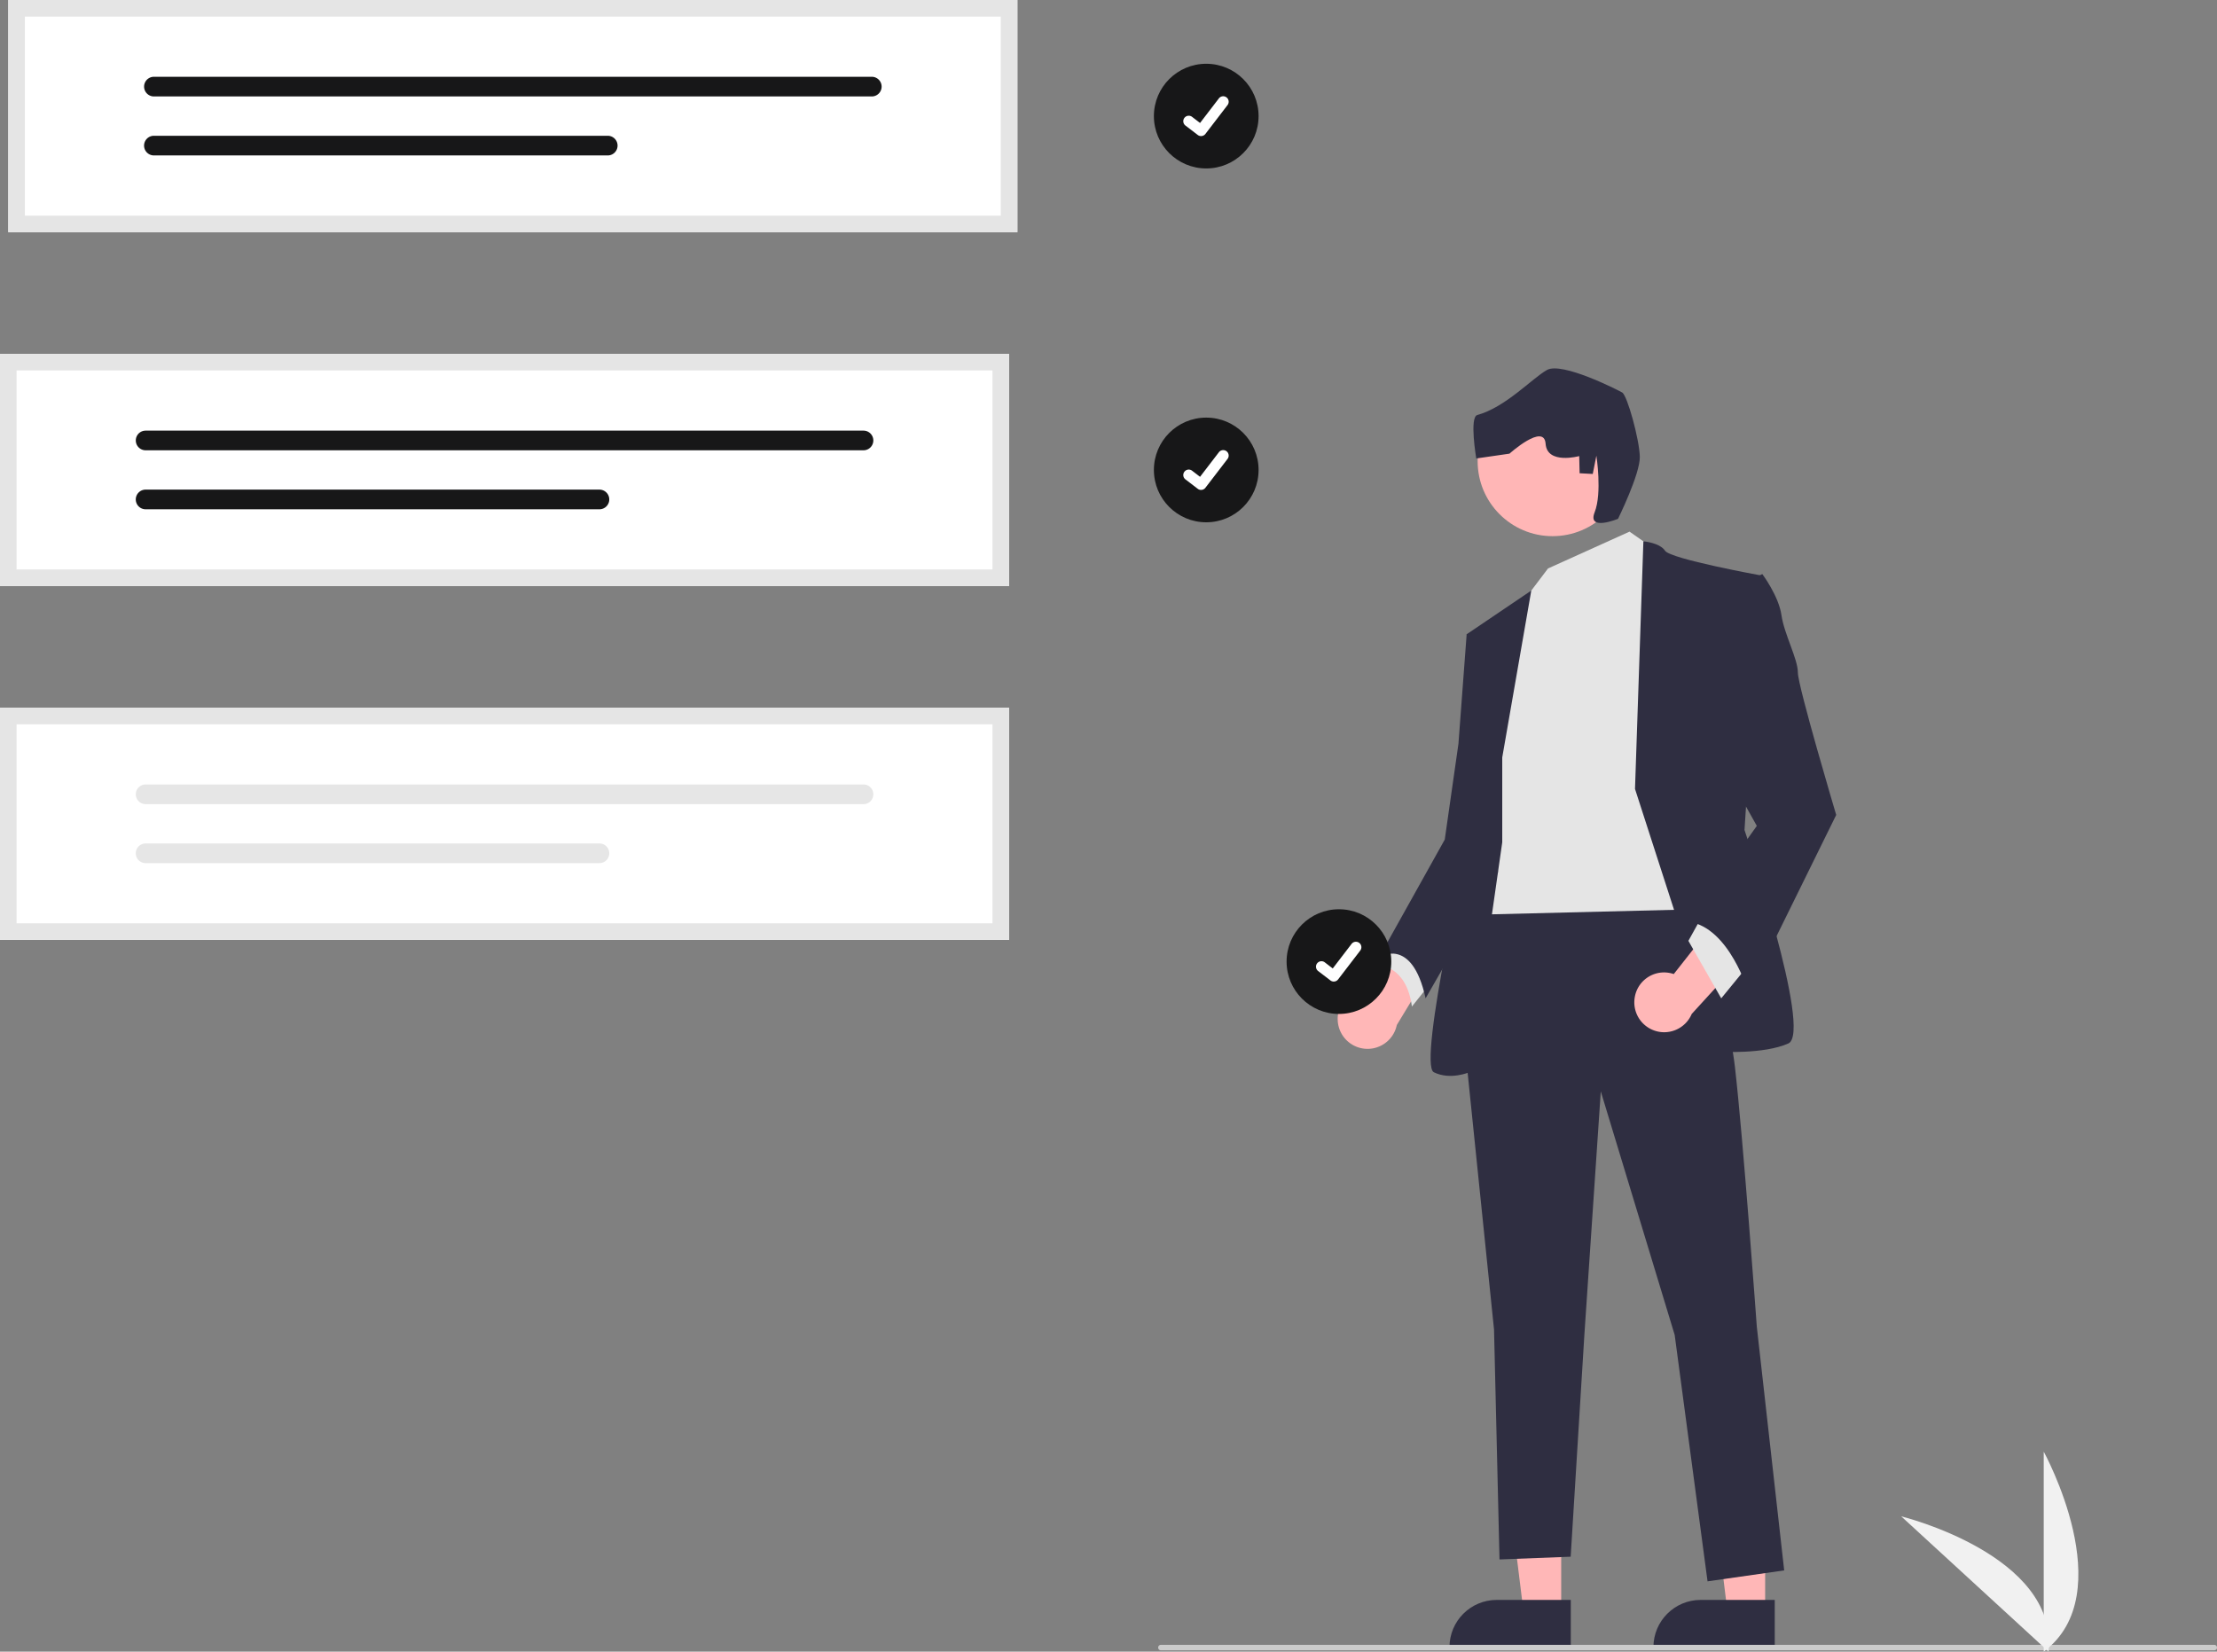
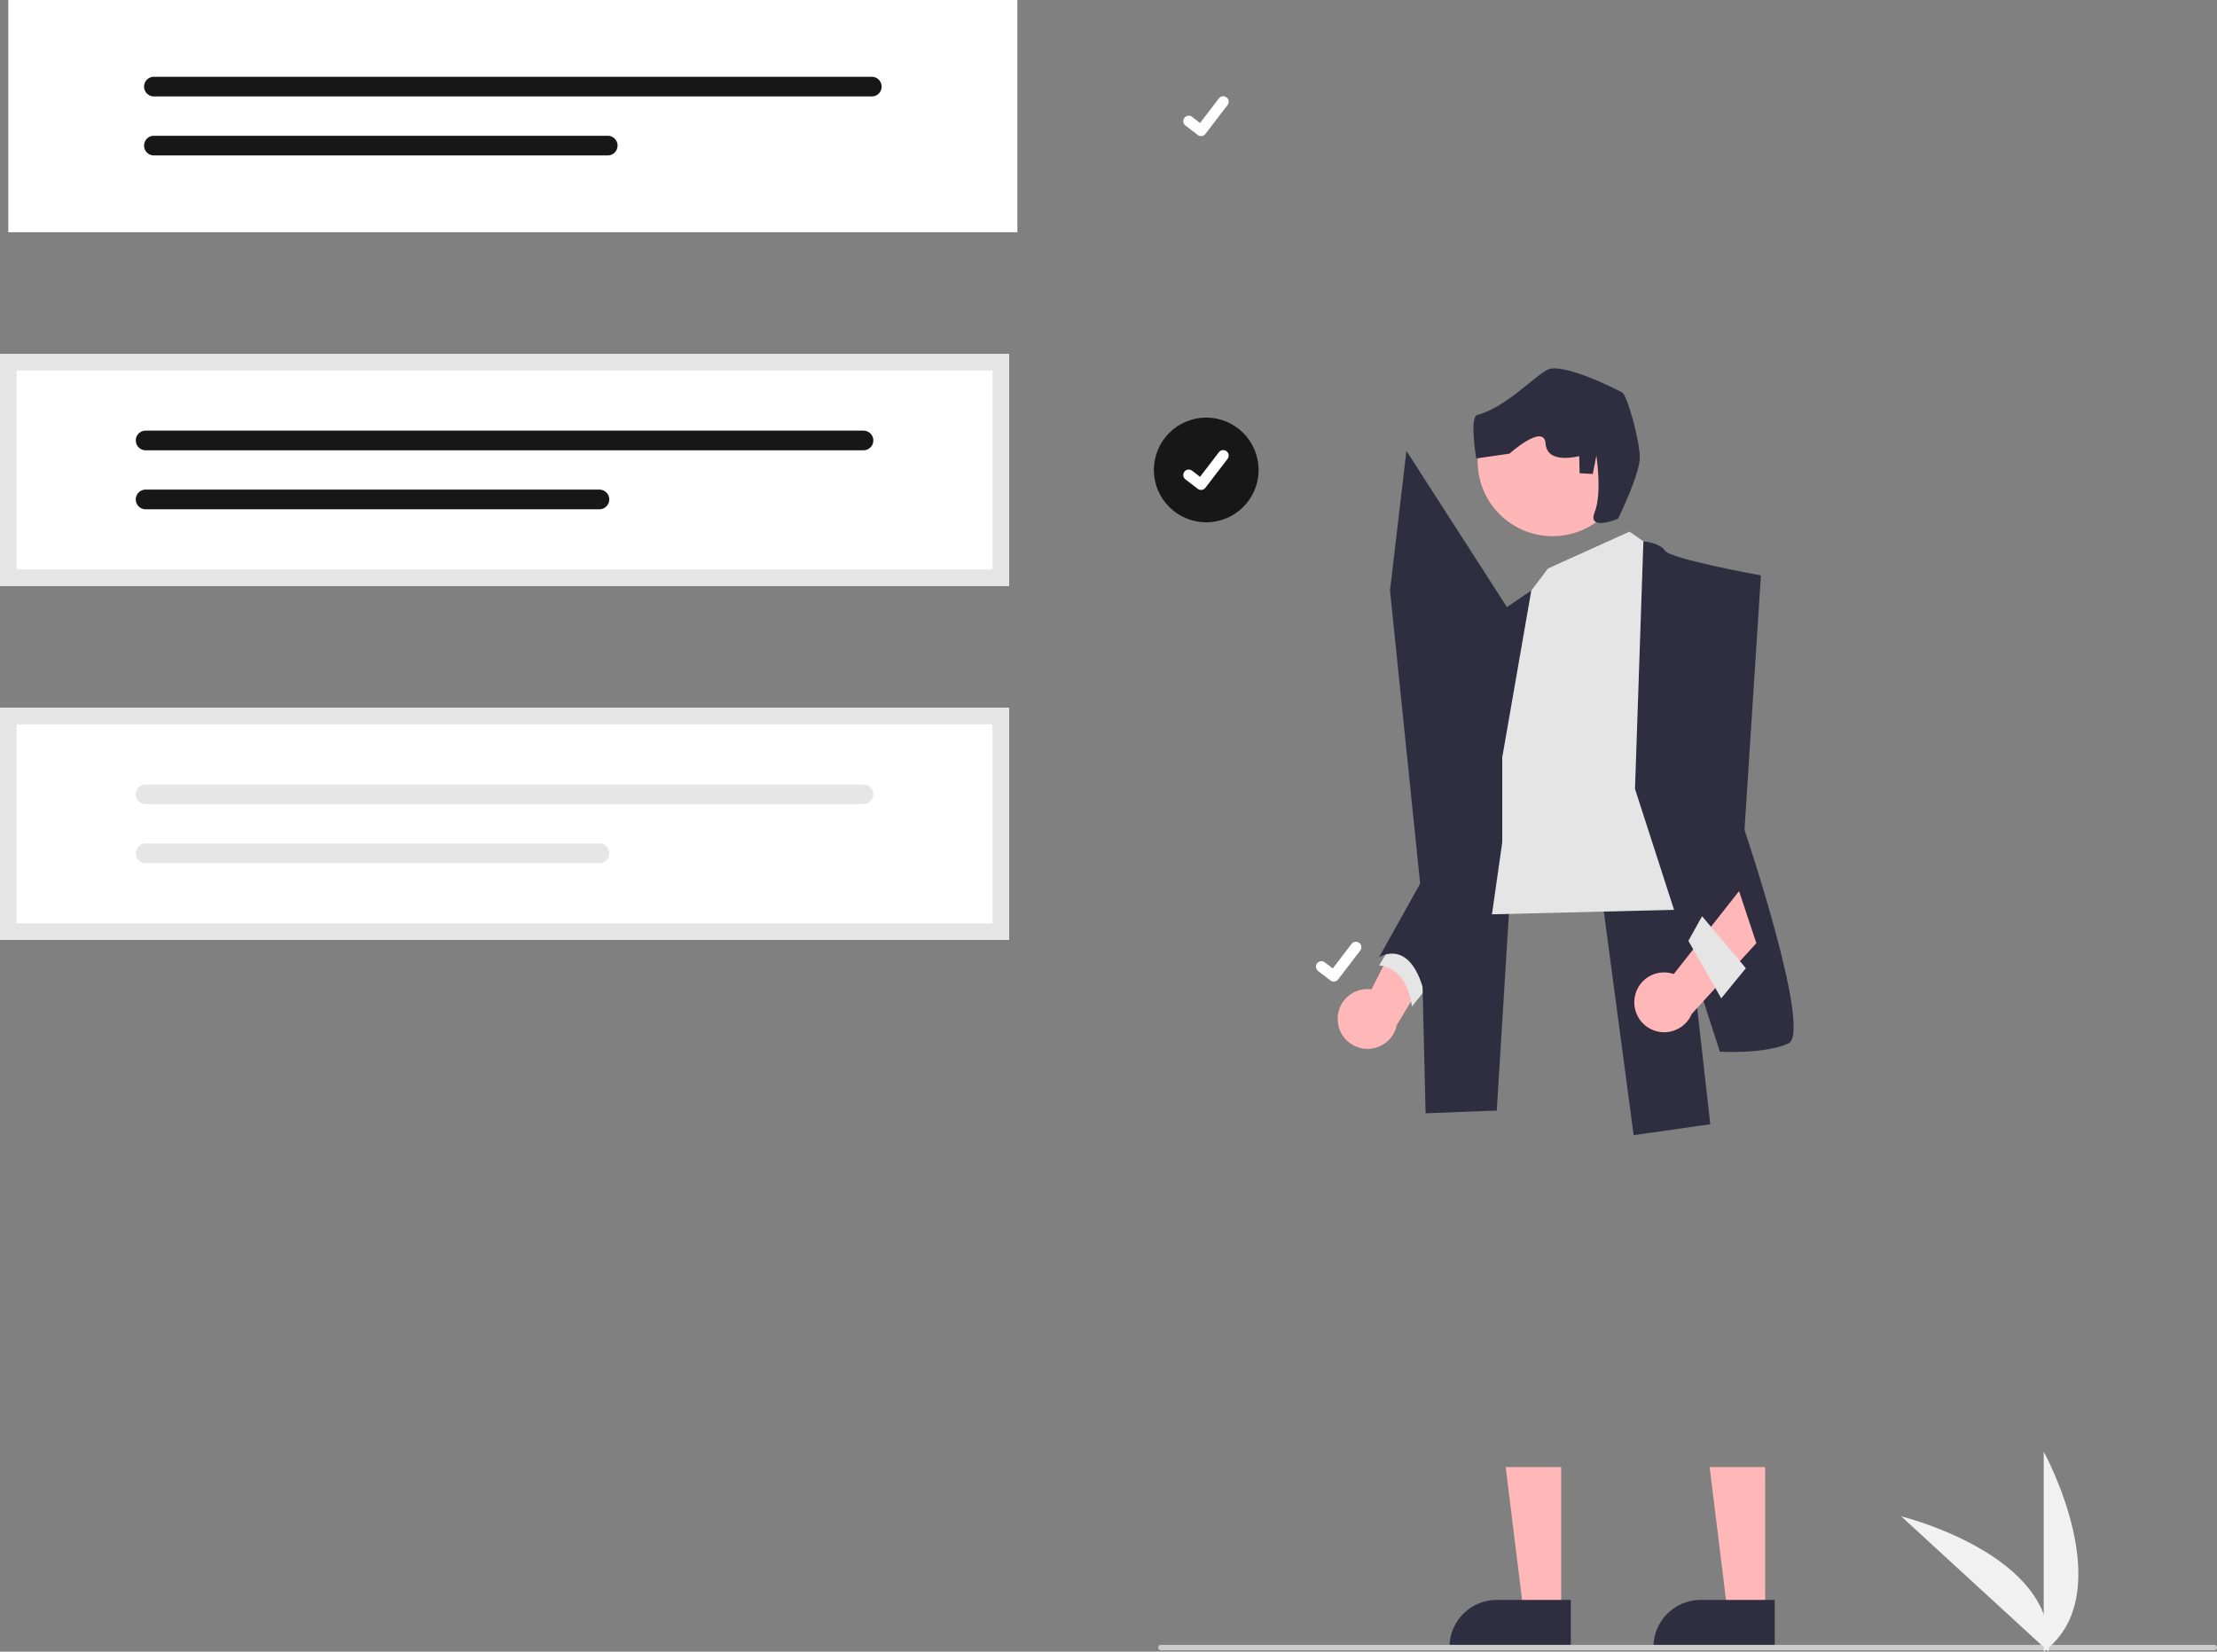
<svg xmlns="http://www.w3.org/2000/svg" width="801.921" height="597.457">
  <rect width="100%" height="100%" fill="#808080" stroke="none" />
-   <circle cx="436.314" cy="42" r="18.934" fill="#171718" />
  <path fill="#fff" d="M434.438 49.223c-.426 0-.84-.137-1.182-.393l-.02-.016-4.45-3.404a1.977 1.977 0 0 1 2.406-3.138l2.882 2.21 6.81-8.886a1.977 1.977 0 0 1 2.772-.366l-.042.06.044-.06a1.98 1.98 0 0 1 .365 2.773l-8.01 10.446a1.98 1.98 0 0 1-1.574.771z" />
  <circle cx="436.314" cy="170" r="18.934" fill="#171718" />
  <path fill="#fff" d="M434.438 177.223c-.426 0-.84-.137-1.182-.393l-.02-.016-4.45-3.404a1.977 1.977 0 1 1 2.406-3.138l2.882 2.21 6.81-8.885a1.977 1.977 0 0 1 2.772-.367l-.042.06.044-.06a1.98 1.98 0 0 1 .365 2.773l-8.01 10.446a1.98 1.98 0 0 1-1.574.771z" />
  <path fill="#ffb7b7" d="M483.864 368.96a10.746 10.746 0 0 1 12.21-11.065l17.34-34.024 9.799 17.256-17.97 29.663c-1.206 5.844-6.921 9.603-12.765 8.397a10.804 10.804 0 0 1-8.614-10.228M564.71 583.194l-13.609-.001-6.474-52.491 20.085.001z" />
  <path fill="#2f2e41" d="m568.18 596.386-43.88-.002v-.555c0-9.433 7.647-17.079 17.08-17.08l26.801.002z" />
  <path fill="#ffb7b7" d="m638.483 583.194-13.609-.001-6.474-52.491 20.085.001z" />
  <path fill="#2f2e41" d="m641.953 596.386-43.88-.002v-.555c0-9.433 7.647-17.079 17.08-17.08l26.801.002z" />
  <path fill="#e5e5e5" d="m504.767 339.349-5.941 9.901s9.901 0 11.882 14.852l7.92-9.901z" />
-   <path fill="#2f2e41" d="M608.732 318.556s15.843 41.586 18.813 67.33 7.921 94.064 7.921 94.064l9.902 88.123-27.724 3.96-11.882-89.113-26.734-88.123-5.941 88.123-4.95 80.202-25.745.99-1.98-83.172-10.892-105.946 5.941-50.498z" />
+   <path fill="#2f2e41" d="M608.732 318.556l9.902 88.123-27.724 3.96-11.882-89.113-26.734-88.123-5.941 88.123-4.95 80.202-25.745.99-1.98-83.172-10.892-105.946 5.941-50.498z" />
  <path fill="#e5e5e5" d="m589.424 192.312 9.902 6.93 12.872 129.71-80.202 1.98 10.892-90.103 9.901-25.744 7.147-9.449z" />
  <path fill="#2f2e41" d="m591.405 285.386 3.03-89.567s5.881.453 7.862 3.424 34.655 8.91 34.655 8.91l-5.941 92.085s24.754 73.27 15.842 77.231-24.753 2.97-24.753 2.97zM543.383 273.999l10.503-60.365-23.375 15.808 5.94 43.567-4.95 29.704s-18.813 82.183-12.872 85.153 12.872 0 12.872 0l11.882-83.173z" />
  <path fill="#2f2e41" d="m537.442 227.462-6.931 1.98-2.97 39.606-4.952 34.655-23.763 42.577s11.882-7.921 16.832 14.852l26.171-45.564z" />
  <path fill="#ffb7b7" d="M591.3 360.839c.923-5.863 6.424-9.867 12.286-8.943q.94.148 1.838.458l23.616-30.009 6.262 18.83-23.385 25.61c-2.318 5.499-8.654 8.077-14.153 5.76a10.804 10.804 0 0 1-6.464-11.706" />
  <path fill="#e5e5e5" d="m631.506 350.24-8.911 10.892-11.882-20.793 4.95-8.911z" />
-   <path fill="#2f2e41" d="m629.526 211.62 7.92-3.961s5.942 7.921 6.932 14.852 5.94 15.842 5.94 20.793 13.863 51.488 13.863 51.488l-31.685 64.36s-6.931-23.764-21.783-25.744l24.753-34.655-13.862-24.754z" />
  <path fill="#cbcbcb" d="M800.921 596.996h-381a1 1 0 1 1 0-2h381a1 1 0 1 1 0 2" />
  <path fill="#fff" d="M365 212H0v-84h365z" />
  <path fill="#171718" d="M52.678 155.774a3.556 3.556 0 1 0 0 7.113h259.66a3.556 3.556 0 1 0 0-7.113zM52.678 177.113a3.556 3.556 0 1 0-.015 7.113h164.16a3.556 3.556 0 1 0 0-7.113z" />
  <path fill="#e5e5e5" d="M365 212H0v-84h365zM6 206h353v-72H6z" />
  <path fill="#fff" d="M365 340H0v-84h365z" />
  <path fill="#e6e6e6" d="M52.678 283.774a3.556 3.556 0 1 0 0 7.113h259.66a3.556 3.556 0 1 0 0-7.113zM52.678 305.113a3.556 3.556 0 1 0-.015 7.113h164.16a3.556 3.556 0 0 0 0-7.113z" />
  <path fill="#e5e5e5" d="M365 340H0v-84h365zM6 334h353v-72H6z" />
  <path fill="#fff" d="M368 84H3V0h365z" />
  <path fill="#171718" d="M55.678 27.774a3.556 3.556 0 0 0 0 7.113h259.66a3.556 3.556 0 0 0 0-7.113zM55.678 49.113a3.556 3.556 0 0 0-.015 7.113h164.16a3.556 3.556 0 1 0 0-7.113z" />
-   <path fill="#e5e5e5" d="M368 84H3V0h365zM9 78h353V6H9z" />
  <path fill="#f1f1f1" d="M739.248 597.457v-72.34s28.192 51.286 0 72.34" />
  <path fill="#f1f1f1" d="m740.99 597.445-53.29-48.922s56.845 13.916 53.29 48.922" />
-   <circle cx="484.314" cy="347.846" r="18.934" fill="#171718" />
  <path fill="#fff" d="M482.438 355.068c-.426.001-.84-.137-1.182-.392l-.02-.016-4.45-3.404a1.977 1.977 0 0 1 2.406-3.139l2.882 2.21 6.81-8.885a1.977 1.977 0 0 1 2.772-.366l-.042.06.044-.06a1.98 1.98 0 0 1 .365 2.772l-8.01 10.447a1.98 1.98 0 0 1-1.574.771z" />
  <circle cx="561.587" cy="166.85" r="27.103" fill="#ffb6b6" />
  <path fill="#2f2e41" d="M585.262 187.674s8.027-16.257 7.884-22.464-4.528-22.178-6.38-23.231-21.809-11.187-27.218-8.14-14.928 13.468-25.195 16.287c-2.904.798-.369 15.716-.369 15.716L546 164.104s12.526-11.247 13.068-3.588 12.157 4.468 12.157 4.468l.143 6.207 4.755.256 1.309-6.606s2.136 13.467-.625 20.47 8.456 2.363 8.456 2.363" />
</svg>